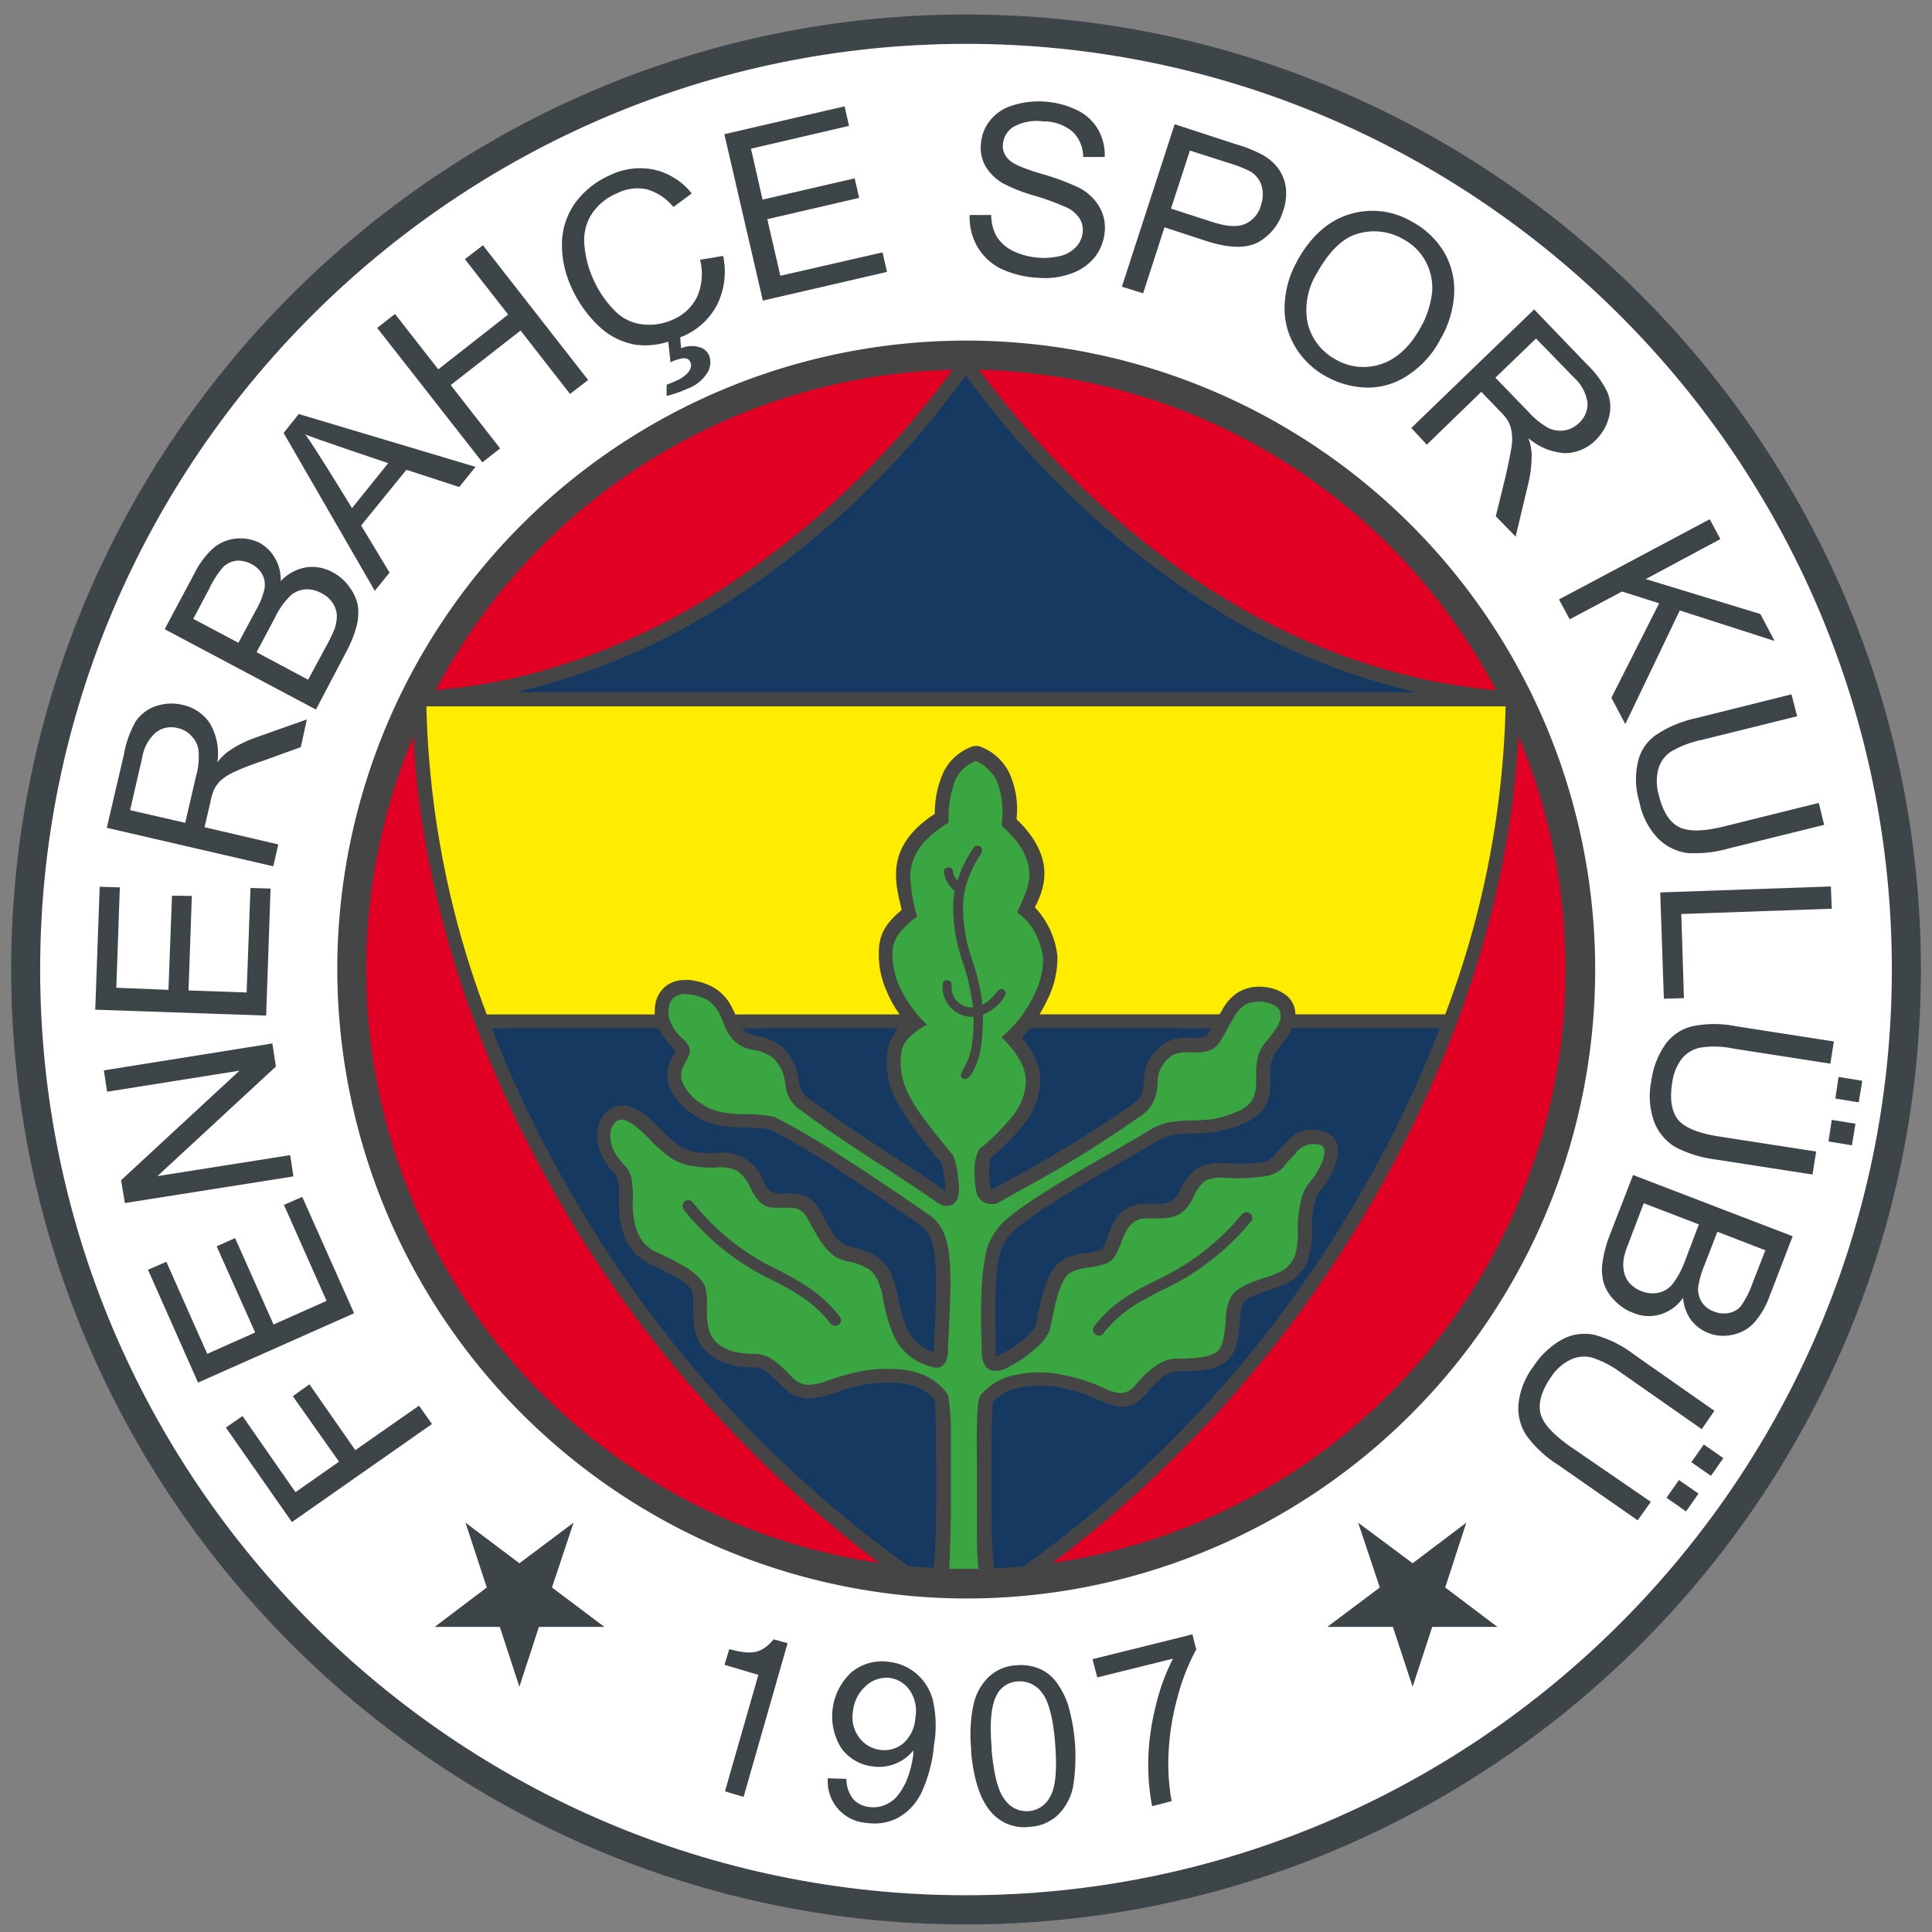
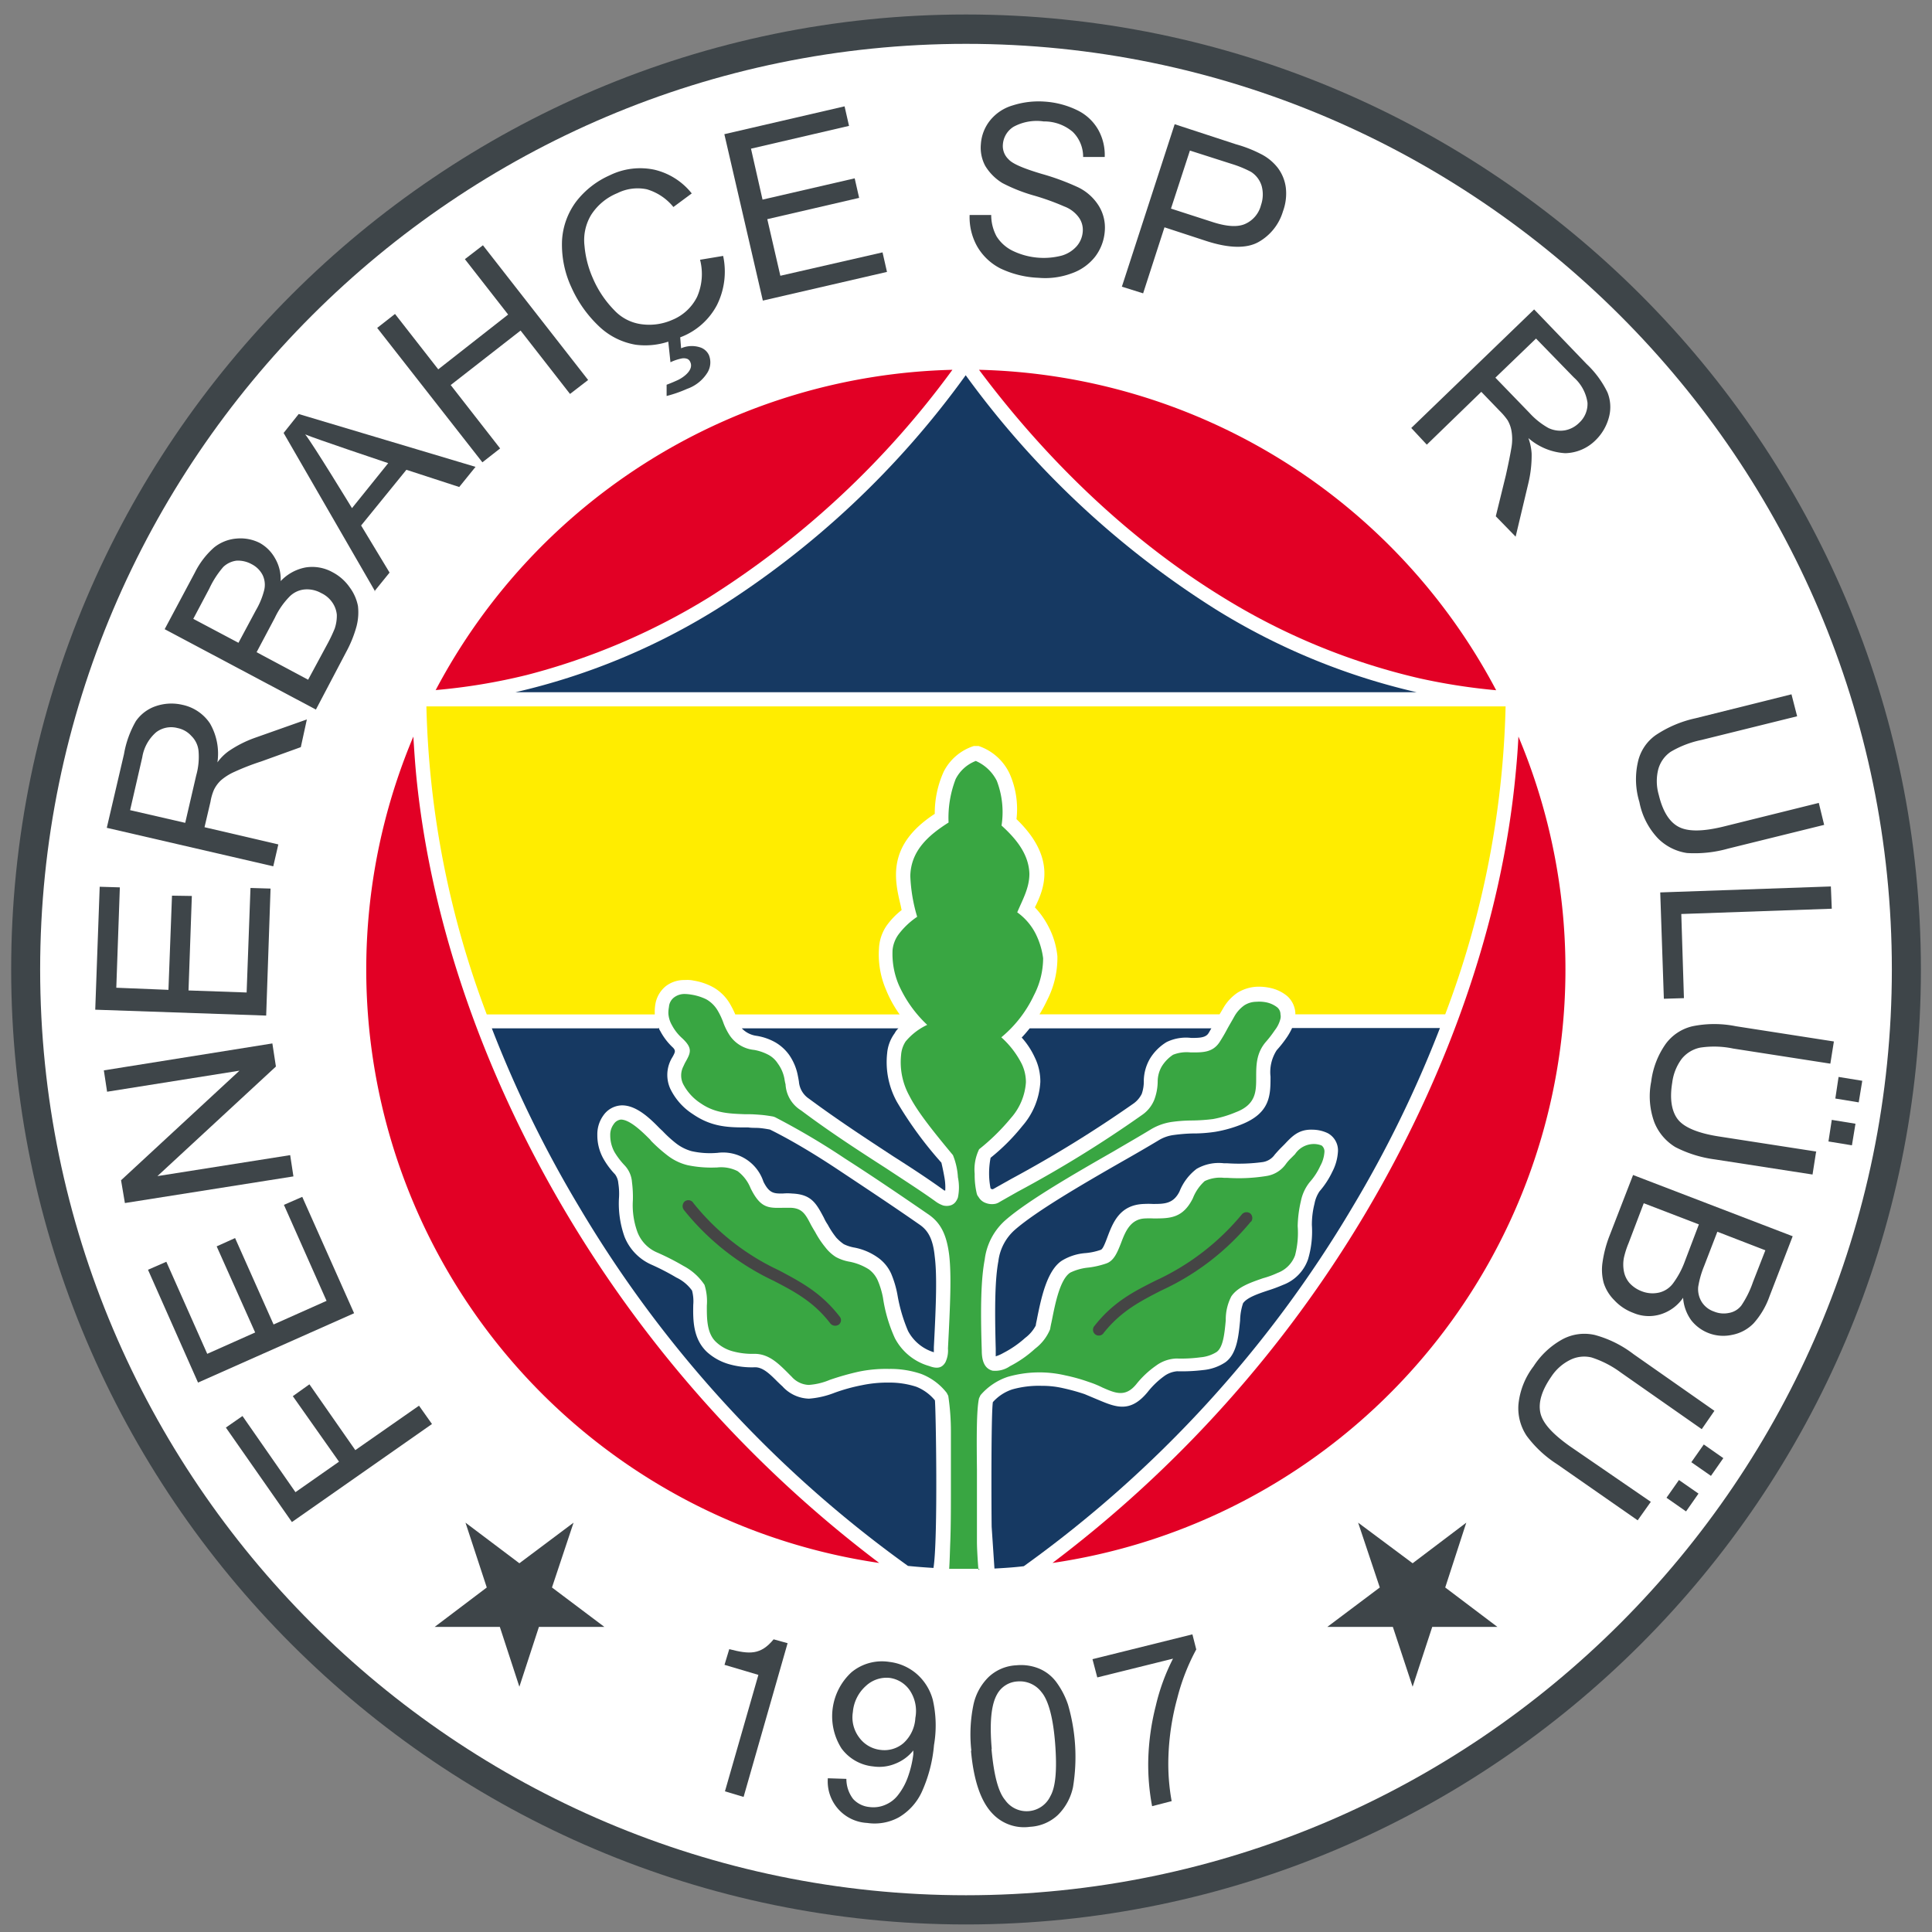
<svg xmlns="http://www.w3.org/2000/svg" id="Laag_1" data-name="Laag 1" viewBox="0 0 256 256">
  <rect x="0" y="0" width="256" height="256" fill="#808080" stroke="none" />
  <title>Voetbalpoules.nl | Fenerbahce</title>
  <path d="M128,255c69.7,0,126.53-56.83,126.53-126.53S197.66,1.92,128,1.92,1.48,58.79,1.48,128.45,58.3,255,128,255Z" style="fill:#3e4549" />
  <path d="M128,251.13c67.58,0,122.68-55.14,122.68-122.68S195.54,5.81,128,5.81,5.32,60.91,5.32,128.45,60.42,251.13,128,251.13Z" style="fill:#fff" />
-   <path d="M128,211.81a83.34,83.34,0,1,0-83.31-83.36A83.54,83.54,0,0,0,128,211.81Z" style="fill:#454545" />
  <path d="M57.71,91.48A79.62,79.62,0,0,1,126.2,49,117.66,117.66,0,0,1,94,79.12,87.92,87.92,0,0,1,69.8,89.44a78.88,78.88,0,0,1-12.09,2Z" style="fill:#e20025" />
  <path d="M116.5,207.1A79.47,79.47,0,0,1,54.77,97.6c.12,1.89.24,3.77.43,5.62,2,19.54,9.11,39.55,20,57.8A161.38,161.38,0,0,0,116.5,207.1Z" style="fill:#e20025" />
  <path d="M201.2,97.6a79.49,79.49,0,0,1-61.74,109.5A161.27,161.27,0,0,0,180.79,161c11-18.48,18.21-38.81,20.05-58.59q.24-2.42.36-4.83Z" style="fill:#e20025" />
  <path d="M129.73,49a79.62,79.62,0,0,1,68.52,42.46,80.48,80.48,0,0,1-10.12-1.57A86.64,86.64,0,0,1,162,79.12c-12.52-7.69-23.43-18.29-32.26-30.1Z" style="fill:#e20025" />
  <path d="M68.27,91.72H187.7a87.71,87.71,0,0,1-26.65-11,119.62,119.62,0,0,1-33.09-31,118.2,118.2,0,0,1-33,31,87.71,87.71,0,0,1-26.65,11Z" style="fill:#163962" />
  <path d="M87.23,136.26H65.17A154.56,154.56,0,0,0,76.79,160a157,157,0,0,0,43.52,47.49c1.14.12,2.24.2,3.38.27.62-3.8.31-21.39.19-22.21a6.12,6.12,0,0,0-2.47-1.8,11.47,11.47,0,0,0-3.61-.55,16.56,16.56,0,0,0-3.61.35,23.86,23.86,0,0,0-3.61,1,11.69,11.69,0,0,1-3.38.78,4.91,4.91,0,0,1-3.53-1.64c-.23-.2-.43-.4-.67-.63-.94-.94-1.88-1.89-2.94-1.89a11,11,0,0,1-3.53-.43,7.37,7.37,0,0,1-2.87-1.61c-1.84-1.76-1.84-4.23-1.8-6.24a5.54,5.54,0,0,0-.16-1.88,5.4,5.4,0,0,0-2.08-1.73,31.34,31.34,0,0,0-3.33-1.72,6.78,6.78,0,0,1-3.54-3.69,13.14,13.14,0,0,1-.74-5,8.8,8.8,0,0,0-.08-2.08,2.27,2.27,0,0,0-.43-1.18l0,0a10.51,10.51,0,0,1-1.57-2.12,6.34,6.34,0,0,1-.78-3.09,4.27,4.27,0,0,1,.82-2.63,3.08,3.08,0,0,1,2.35-1.3c2-.08,3.89,1.81,5.11,3.06.11.08.19.2.31.28a16.26,16.26,0,0,0,1.88,1.72,6,6,0,0,0,2,1,11.09,11.09,0,0,0,3.3.24H95a5.63,5.63,0,0,1,6.16,3.81c.78,1.57,1.41,1.57,2.55,1.57a6.62,6.62,0,0,1,1.26,0c2.55.11,3.18,1.29,4.2,3.21a5.75,5.75,0,0,0,.51.91,11.15,11.15,0,0,0,1.13,1.72,5.86,5.86,0,0,0,1,.87,5.29,5.29,0,0,0,1.29.43,7.89,7.89,0,0,1,3.1,1.26,5.24,5.24,0,0,1,1.89,2.23,13.43,13.43,0,0,1,.82,2.75,21.33,21.33,0,0,0,1.41,4.83,5.78,5.78,0,0,0,3.42,2.82c0-.19,0-.39,0-.67.31-5.88.43-9.61.11-12.08-.23-2.24-.86-3.38-2-4.16-3.61-2.52-7.37-5-10.83-7.3s-6.55-4.09-9-5.3c-.44-.08-.91-.16-1.38-.2s-1,0-1.49-.08h-.47c-2.32,0-4.47-.11-6.87-1.76a8.28,8.28,0,0,1-3-3.38,4.44,4.44,0,0,1,.08-3.8c.12-.24.23-.4.31-.55.24-.47.35-.67,0-1.06a8.29,8.29,0,0,1-1.72-2.24,1.42,1.42,0,0,1-.2-.43Z" style="fill:#163962" />
  <path d="M119,136.26H98.29a3.31,3.31,0,0,0,2,1,7.42,7.42,0,0,1,2.47.87,5.93,5.93,0,0,1,1.8,1.64,7.17,7.17,0,0,1,1.14,2.67c.08.39.12.63.16.87a3,3,0,0,0,1.33,2.27c3.93,2.91,7.73,5.38,11.19,7.65,2.47,1.57,4.75,3.07,6.75,4.52l0,0s.08,0,.12,0a7.35,7.35,0,0,0-.08-1.57c-.12-.71-.28-1.49-.43-2.12a50.7,50.7,0,0,1-5.89-8.05,10.87,10.87,0,0,1-1.3-6.43,5.24,5.24,0,0,1,1-2.67,2.48,2.48,0,0,1,.51-.67Z" style="fill:#163962" />
  <path d="M160.54,136.26h-24.1c-.35.43-.71.86-1.06,1.22a10.42,10.42,0,0,1,1.73,2.63,7.23,7.23,0,0,1,.74,3.25,9.71,9.71,0,0,1-2.39,5.85,26.9,26.9,0,0,1-4.2,4.2,10.77,10.77,0,0,0-.2,2,10.18,10.18,0,0,0,.2,2.08s.08,0,.12.08h.12s0,0,.08,0h0l2.44-1.37a162,162,0,0,0,16.21-10,3.46,3.46,0,0,0,1.06-1.26,5.09,5.09,0,0,0,.27-1.8,6,6,0,0,1,.82-2.87,6.56,6.56,0,0,1,2.2-2.19,5.86,5.86,0,0,1,3.26-.55c.94,0,1.84,0,2.24-.55.15-.2.27-.47.43-.71Z" style="fill:#163962" />
-   <path d="M131.77,207.84c1.29-.07,2.59-.15,3.89-.31A157,157,0,0,0,179.18,160a155,155,0,0,0,11.62-23.78H171.21a8.83,8.83,0,0,1-.66,1.18,16.07,16.07,0,0,1-1.38,1.76,5.34,5.34,0,0,0-.82,3.5c0,2.43,0,4.82-3.89,6.35a16.85,16.85,0,0,1-3.37.95,19.31,19.31,0,0,1-3.1.23,22.3,22.3,0,0,0-2.44.2,5.06,5.06,0,0,0-2.08.74c-1.45.87-3.14,1.85-4.94,2.87-5.06,2.9-11.15,6.44-14,8.91a6.61,6.61,0,0,0-2.24,4.2c-.43,2.31-.51,5.85-.35,11.61,0,.71,0,1,0,1a4.94,4.94,0,0,0,1-.44,13.67,13.67,0,0,0,2.9-2,4.93,4.93,0,0,0,1.41-1.65c0-.19.12-.62.2-1.09.51-2.48,1.26-6.2,3.26-7.5a7,7,0,0,1,3.14-1,8.14,8.14,0,0,0,2-.43c.27-.08.55-.79.86-1.61.75-2,1.65-4.36,4.87-4.47a11.53,11.53,0,0,1,1.18,0c1.49,0,2.71,0,3.53-1.65a7,7,0,0,1,2.27-3,5.86,5.86,0,0,1,3.62-.74h.43a23.33,23.33,0,0,0,4.71-.16,2.38,2.38,0,0,0,1.6-1c.24-.27.48-.55.83-.9l.47-.47c1-1.06,1.88-2,3.73-1.92a4.72,4.72,0,0,1,2,.47,2.59,2.59,0,0,1,1.33,2.51,6.62,6.62,0,0,1-.74,2.59,11.36,11.36,0,0,1-1.69,2.59l0,0a4.29,4.29,0,0,0-.67,1.64,11.35,11.35,0,0,0-.35,2.83,12.85,12.85,0,0,1-.51,4.55,5.58,5.58,0,0,1-3.3,3.38A21,21,0,0,1,168,171c-1.41.47-2.78.95-3.29,1.69a7.59,7.59,0,0,0-.39,2.28c-.2,2-.4,4.47-2,5.57a6.41,6.41,0,0,1-2.9,1,23.57,23.57,0,0,1-3.45.16,3.4,3.4,0,0,0-1.69.63,11,11,0,0,0-2.2,2.11c-2.35,2.87-4.28,2-6.67,1l-1.69-.71a26.91,26.91,0,0,0-2.86-.79,12.14,12.14,0,0,0-2.83-.31,13,13,0,0,0-3.89.47,5.92,5.92,0,0,0-2.58,1.69c-.24,1.49-.2,13.93-.16,16.52a55.52,55.52,0,0,0,.35,5.57Z" style="fill:#163962" />
+   <path d="M131.77,207.84c1.29-.07,2.59-.15,3.89-.31A157,157,0,0,0,179.18,160a155,155,0,0,0,11.62-23.78H171.21a8.83,8.83,0,0,1-.66,1.18,16.07,16.07,0,0,1-1.38,1.76,5.34,5.34,0,0,0-.82,3.5c0,2.43,0,4.82-3.89,6.35a16.85,16.85,0,0,1-3.37.95,19.31,19.31,0,0,1-3.1.23,22.3,22.3,0,0,0-2.44.2,5.06,5.06,0,0,0-2.08.74c-1.45.87-3.14,1.85-4.94,2.87-5.06,2.9-11.15,6.44-14,8.91a6.61,6.61,0,0,0-2.24,4.2c-.43,2.31-.51,5.85-.35,11.61,0,.71,0,1,0,1a4.94,4.94,0,0,0,1-.44,13.67,13.67,0,0,0,2.9-2,4.93,4.93,0,0,0,1.41-1.65c0-.19.12-.62.2-1.09.51-2.48,1.26-6.2,3.26-7.5a7,7,0,0,1,3.14-1,8.14,8.14,0,0,0,2-.43c.27-.08.55-.79.86-1.61.75-2,1.65-4.36,4.87-4.47a11.53,11.53,0,0,1,1.18,0c1.49,0,2.71,0,3.53-1.65a7,7,0,0,1,2.27-3,5.86,5.86,0,0,1,3.62-.74h.43a23.33,23.33,0,0,0,4.71-.16,2.38,2.38,0,0,0,1.6-1c.24-.27.48-.55.83-.9l.47-.47c1-1.06,1.88-2,3.73-1.92a4.72,4.72,0,0,1,2,.47,2.59,2.59,0,0,1,1.33,2.51,6.62,6.62,0,0,1-.74,2.59,11.36,11.36,0,0,1-1.69,2.59l0,0a4.29,4.29,0,0,0-.67,1.64,11.35,11.35,0,0,0-.35,2.83,12.85,12.85,0,0,1-.51,4.55,5.58,5.58,0,0,1-3.3,3.38A21,21,0,0,1,168,171c-1.41.47-2.78.95-3.29,1.69a7.59,7.59,0,0,0-.39,2.28c-.2,2-.4,4.47-2,5.57a6.41,6.41,0,0,1-2.9,1,23.57,23.57,0,0,1-3.45.16,3.4,3.4,0,0,0-1.69.63,11,11,0,0,0-2.2,2.11c-2.35,2.87-4.28,2-6.67,1l-1.69-.71a26.91,26.91,0,0,0-2.86-.79,12.14,12.14,0,0,0-2.83-.31,13,13,0,0,0-3.89.47,5.92,5.92,0,0,0-2.58,1.69c-.24,1.49-.2,13.93-.16,16.52Z" style="fill:#163962" />
  <path d="M199.47,93.6H56.5a122.87,122.87,0,0,0,8,40.82H86.76v-.16a6,6,0,0,1,.07-1.14,3.9,3.9,0,0,1,1.42-2.47,4,4,0,0,1,2.51-.79,3.94,3.94,0,0,1,1.18.08,8,8,0,0,1,2.55.87,6,6,0,0,1,2.16,2.08,12.37,12.37,0,0,1,.78,1.53h21.78a15.56,15.56,0,0,1-1.8-3.26,11.79,11.79,0,0,1-.94-5.49,5.82,5.82,0,0,1,1-3,10,10,0,0,1,2-2.08l-.12-.59c-.83-3.45-1.88-8,4.51-12.16a13.38,13.38,0,0,1,1.18-5.58,6.79,6.79,0,0,1,4-3.41h.63a7,7,0,0,1,4.12,3.69,11.55,11.55,0,0,1,.9,6c5.5,5.29,3.54,9.45,2.44,11.69a11,11,0,0,1,1.8,2.55,10.71,10.71,0,0,1,1.18,3.93,12.25,12.25,0,0,1-1.37,5.84,18.15,18.15,0,0,1-1,1.85H161.6c.15-.24.31-.51.47-.79a6.18,6.18,0,0,1,1.92-2.08,5.44,5.44,0,0,1,2.47-.78,7,7,0,0,1,2,.19,5.17,5.17,0,0,1,2.12,1.06,3.27,3.27,0,0,1,1.06,2.2v.2H191.5a122.87,122.87,0,0,0,8-40.82Z" style="fill:#ffed00" />
  <path d="M129.81,207.88c-.63,0-1.22,0-1.85,0s-1.49,0-2.19,0c.07-.9.11-2.71.15-3.61.08-2.19.08-4.71.08-6.94,0-.4,0-.75,0-1.1,0-2,0-4.4,0-6.48a31.72,31.72,0,0,0-.35-4.79l-.2-.39a7.84,7.84,0,0,0-3.37-2.51,12.61,12.61,0,0,0-4.28-.67,17.78,17.78,0,0,0-4,.36,35.19,35.19,0,0,0-3.85,1.09,8.64,8.64,0,0,1-2.79.67,3.19,3.19,0,0,1-2.27-1.1c-.2-.19-.39-.39-.59-.59-1.22-1.21-2.47-2.43-4.32-2.43a9.88,9.88,0,0,1-2.94-.35,5.16,5.16,0,0,1-2.16-1.22c-1.26-1.17-1.22-3.22-1.22-4.82a7.23,7.23,0,0,0-.31-2.75,7.57,7.57,0,0,0-2.79-2.51A32.48,32.48,0,0,0,87,165.93a4.8,4.8,0,0,1-2.55-2.71,10.4,10.4,0,0,1-.59-4.2,15.69,15.69,0,0,0-.12-2.39,3.61,3.61,0,0,0-1-2.24l0,0a10,10,0,0,1-1.33-1.76,4.61,4.61,0,0,1-.55-2.2,2.37,2.37,0,0,1,.47-1.49,1.31,1.31,0,0,1,.94-.59c1.14,0,2.71,1.49,3.73,2.51a1.81,1.81,0,0,1,.27.31,20.75,20.75,0,0,0,2.12,1.89,7.07,7.07,0,0,0,2.71,1.33,15.39,15.39,0,0,0,3.73.31h.16a4.84,4.84,0,0,1,2.74.48,5.28,5.28,0,0,1,1.73,2.27c1.3,2.63,2.32,2.63,4.24,2.59h1.14c1.49.08,1.92.9,2.63,2.28.15.27.31.55.55.94a12.3,12.3,0,0,0,1.33,2,5.39,5.39,0,0,0,1.41,1.3,5.88,5.88,0,0,0,1.85.63,7.42,7.42,0,0,1,2.51,1,3.69,3.69,0,0,1,1.18,1.46,11,11,0,0,1,.7,2.31,19.9,19.9,0,0,0,1.57,5.34A7.4,7.4,0,0,0,123.1,181c1.14.43,1.73.23,2.16-.47a3.57,3.57,0,0,0,.35-1.85c.31-6,.47-9.77.16-12.4-.36-2.86-1.22-4.36-2.87-5.45-3.65-2.51-7.42-5.07-10.91-7.3a96.66,96.66,0,0,0-9.3-5.5l-.23-.08c-.63-.11-1.18-.19-1.69-.23s-1.06-.08-1.57-.08h-.51c-2-.08-3.93-.12-5.85-1.45a6.76,6.76,0,0,1-2.32-2.55,2.61,2.61,0,0,1,0-2.28c.08-.16.16-.35.24-.51.75-1.33,1.1-1.92-.39-3.3a6.15,6.15,0,0,1-1.34-1.72,3.52,3.52,0,0,1-.47-1.61,4.8,4.8,0,0,1,.08-.79,1.73,1.73,0,0,1,.71-1.29,2.28,2.28,0,0,1,1.41-.43,5.69,5.69,0,0,1,.82.08,7,7,0,0,1,2,.62,4.11,4.11,0,0,1,1.49,1.45,9.4,9.4,0,0,1,.82,1.77,8.67,8.67,0,0,0,.75,1.49,4.43,4.43,0,0,0,3.29,2,6.44,6.44,0,0,1,1.93.67,3.38,3.38,0,0,1,1.21,1.14,4.94,4.94,0,0,1,.87,2,6.63,6.63,0,0,0,.15.75,4.32,4.32,0,0,0,2.05,3.45c3.88,2.91,7.77,5.42,11.3,7.69,2.43,1.61,4.71,3.06,6.67,4.48a3.83,3.83,0,0,0,.86.43,1.87,1.87,0,0,0,.94,0,1.31,1.31,0,0,0,.79-.59,2,2,0,0,0,.23-.47,6.64,6.64,0,0,0,0-2.67,9.24,9.24,0,0,0-.66-2.94c-2.91-3.5-4.75-5.85-5.77-7.85a9.22,9.22,0,0,1-1.1-5.42A3.75,3.75,0,0,1,120,138a8.31,8.31,0,0,1,2.86-2.2,16.44,16.44,0,0,1-3.77-5.3,10.51,10.51,0,0,1-.82-4.63,4.22,4.22,0,0,1,.75-2,10.19,10.19,0,0,1,2.51-2.39,21.58,21.58,0,0,1-.91-5.42c.08-3.34,2.4-5.38,5.07-7.07a14.25,14.25,0,0,1,.94-5.76,5,5,0,0,1,2.67-2.4,5.66,5.66,0,0,1,2.78,2.63,11.59,11.59,0,0,1,.63,5.93c1.85,1.68,3.61,3.73,3.69,6.39,0,1.89-.9,3.42-1.61,5.11a7.88,7.88,0,0,1,2.43,2.82,10.19,10.19,0,0,1,1,3.26,10.72,10.72,0,0,1-1.22,4.91,16.18,16.18,0,0,1-4.32,5.57,12,12,0,0,1,2.71,3.53,5.63,5.63,0,0,1,.55,2.43,7.94,7.94,0,0,1-2,4.75,28.19,28.19,0,0,1-4.2,4.12,6.12,6.12,0,0,0-.59,3.26,10.62,10.62,0,0,0,.27,2.59,1.05,1.05,0,0,0,.24.47,1.77,1.77,0,0,0,.9.78,2.32,2.32,0,0,0,1.38.12,1.75,1.75,0,0,0,.51-.23c1.1-.63,1.76-1,2.43-1.38a156.32,156.32,0,0,0,16.4-10.12,4.47,4.47,0,0,0,1.65-2,7,7,0,0,0,.47-2.48,4,4,0,0,1,.55-2,5,5,0,0,1,1.49-1.53,4.89,4.89,0,0,1,2.32-.31c1.49,0,2.9.08,3.85-1.38.35-.55.62-1,.94-1.6s.63-1.1,1-1.77a4.5,4.5,0,0,1,1.33-1.49,3,3,0,0,1,1.61-.47,4.65,4.65,0,0,1,1.45.11,3.5,3.5,0,0,1,1.3.63,1.21,1.21,0,0,1,.43.94,1.32,1.32,0,0,1,0,.55,4,4,0,0,1-.75,1.54,14.73,14.73,0,0,1-1.21,1.57c-1.26,1.49-1.26,3.1-1.26,4.7,0,1.81,0,3.58-2.71,4.6a14.45,14.45,0,0,1-3,.9,23.93,23.93,0,0,1-2.82.19,20.09,20.09,0,0,0-2.71.2,7.53,7.53,0,0,0-2.75,1c-1.29.79-3,1.77-4.87,2.87-5.14,2.94-11.34,6.51-14.32,9.1a8.31,8.31,0,0,0-2.79,5.26c-.47,2.47-.59,6.12-.39,12.05,0,1.69.55,2.43,1.41,2.67a3.43,3.43,0,0,0,2.32-.59,15.15,15.15,0,0,0,3.33-2.32,6.16,6.16,0,0,0,2-2.59c.07-.47.15-.78.23-1.17.43-2.16,1.06-5.42,2.43-6.32a7.07,7.07,0,0,1,2.4-.67,11.41,11.41,0,0,0,2.39-.55c1-.35,1.45-1.45,1.93-2.67.55-1.45,1.21-3.22,3.21-3.29a11,11,0,0,1,1.1,0c2.16,0,3.89,0,5.22-2.67a6,6,0,0,1,1.57-2.28h0a4.76,4.76,0,0,1,2.55-.43c.12,0,.24,0,.43,0a23.09,23.09,0,0,0,5.18-.24,3.87,3.87,0,0,0,2.63-1.64,6.06,6.06,0,0,1,.67-.75l.51-.51a3,3,0,0,1,2.36-1.34,2.77,2.77,0,0,1,1.17.2,1,1,0,0,1,.36.9,4.43,4.43,0,0,1-.55,1.81,8.53,8.53,0,0,1-1.38,2.12l0,0a5.82,5.82,0,0,0-1.18,2.51,15.85,15.85,0,0,0-.43,3.34,11.86,11.86,0,0,1-.35,3.88,3.94,3.94,0,0,1-2.32,2.32,12,12,0,0,1-1.92.7c-1.69.59-3.33,1.14-4.2,2.4a6.65,6.65,0,0,0-.74,3.18c-.16,1.65-.32,3.57-1.22,4.2a4.75,4.75,0,0,1-2.12.7,19.14,19.14,0,0,1-3.18.16,4.83,4.83,0,0,0-2.71.94,12.49,12.49,0,0,0-2.63,2.47c-1.45,1.77-2.78,1.18-4.47.44a13.11,13.11,0,0,0-1.84-.75,23.35,23.35,0,0,0-3.07-.86,15.12,15.12,0,0,0-7.65.19,8.16,8.16,0,0,0-3.61,2.43l-.19.4c-.36,1.53-.32,5.69-.28,9.42v1.92c0,1.84,0,3.92,0,5.85,0,.63,0,1.25,0,1.84,0,.95.12,2.79.2,3.73Z" style="fill:#39a642" />
-   <path d="M130,113.15a14,14,0,0,0-1.72,3.33c-.12.39-.28.83-.36,1.22a1.35,1.35,0,0,1-.07.27,13.15,13.15,0,0,0-.24,1.81,21.14,21.14,0,0,0,1.26,7.57,29.45,29.45,0,0,1,1.29,5.46,1.08,1.08,0,0,0,0,.35,6,6,0,0,0,1.85-1.61c.27-.39.58-.71,1-.39s.24.74-.07,1.14a6.09,6.09,0,0,1-2.71,2.15,25.07,25.07,0,0,1-.24,4.24,10,10,0,0,1-1.29,3.69c-.32.43-.79.79-1.18.47s-.12-.78.16-1.21a9.4,9.4,0,0,0,1.1-3.14,25.43,25.43,0,0,0,.23-3.77,4,4,0,0,1-1.69-.28,4,4,0,0,1-2.43-3.84c0-.43.2-.83.71-.71s.51.43.47.91a2.79,2.79,0,0,0,.55,1.64,3.16,3.16,0,0,0,1.18.87,2.59,2.59,0,0,0,1.13.15c0-.15,0-.35-.07-.51a28,28,0,0,0-1.22-5.25,22.22,22.22,0,0,1-1.33-8c0-.59.11-1.1.19-1.65a5.58,5.58,0,0,1-.75-.78,3.62,3.62,0,0,1-.62-1.46c-.08-.31-.12-.74.43-.86s.67.27.74.59a2.08,2.08,0,0,0,.44,1,.41.41,0,0,0,.11.16c.08-.2.16-.43.24-.67a15.52,15.52,0,0,1,1.84-3.57.62.62,0,1,1,1,.67Z" style="fill:#454545" />
  <path d="M165.76,161.85A33.38,33.38,0,0,1,153.87,171c-2.83,1.45-5.34,2.75-7.62,5.61a.77.77,0,1,1-1.21-.94c2.47-3.14,5.14-4.51,8.12-6a32.37,32.37,0,0,0,11.42-8.79.82.82,0,0,1,1.1-.08.81.81,0,0,1,.08,1.1Z" style="fill:#454545" />
  <path d="M91.82,159.34a31.72,31.72,0,0,0,11.42,9c2.94,1.57,5.57,2.95,8,6.09a.74.74,0,0,1-.11,1.1.84.84,0,0,1-1.1-.16c-2.2-2.87-4.71-4.2-7.5-5.65a33.54,33.54,0,0,1-11.93-9.42.85.85,0,0,1,.12-1.1.79.79,0,0,1,1.1.12Z" style="fill:#454545" />
  <polygon points="222.47 196.11 225.06 197.91 223.41 200.27 220.82 198.46 222.47 196.11" style="fill:#3e4549" />
  <polygon points="225.76 191.4 228.35 193.21 226.71 195.56 224.11 193.75 225.76 191.4" style="fill:#3e4549" />
  <path d="M218.74,199,217,201.45,206.3,194a15.24,15.24,0,0,1-4-3.73,6.6,6.6,0,0,1-1.1-4.16,9.88,9.88,0,0,1,2-5.06,10.67,10.67,0,0,1,3.88-3.61,6.15,6.15,0,0,1,4.24-.55,14.76,14.76,0,0,1,5.14,2.55l10.71,7.5-1.68,2.43-10.72-7.5a13.41,13.41,0,0,0-3.88-2,4.17,4.17,0,0,0-2.83.32,6.38,6.38,0,0,0-2.51,2.23c-1.25,1.81-1.73,3.38-1.45,4.75s1.57,2.79,3.88,4.44L218.74,199Z" style="fill:#3e4549" />
  <polygon points="242.72 148.39 245.86 148.9 245.39 151.76 242.28 151.25 242.72 148.39" style="fill:#3e4549" />
  <polygon points="243.62 142.7 246.76 143.21 246.29 146.07 243.19 145.56 243.62 142.7" style="fill:#3e4549" />
  <path d="M240.64,152.63l-.47,3-12.92-2A16,16,0,0,1,222,152a6.78,6.78,0,0,1-2.78-3.26,10,10,0,0,1-.43-5.41,11,11,0,0,1,1.92-5,6.11,6.11,0,0,1,3.57-2.35,14.46,14.46,0,0,1,5.73,0L243,138l-.47,2.94-12.87-2a12.33,12.33,0,0,0-4.4-.12,4.25,4.25,0,0,0-2.43,1.49,6.66,6.66,0,0,0-1.25,3.14c-.36,2.16-.08,3.81.74,4.87s2.67,1.84,5.46,2.27l12.91,2Z" style="fill:#3e4549" />
  <polygon points="219.99 118.25 242.6 117.46 242.72 120.41 222.78 121.11 223.13 132.26 220.47 132.34 219.99 118.25" style="fill:#3e4549" />
  <path d="M241,106.39l.71,2.91L229,112.44a16.32,16.32,0,0,1-5.46.59,6.82,6.82,0,0,1-3.84-1.93,9.61,9.61,0,0,1-2.47-4.82,10.32,10.32,0,0,1-.2-5.3,5.89,5.89,0,0,1,2.36-3.57,15.33,15.33,0,0,1,5.29-2.24L237.38,92l.75,2.91-12.68,3.14a13.26,13.26,0,0,0-4.08,1.57,4.12,4.12,0,0,0-1.65,2.35,6.47,6.47,0,0,0,.08,3.37c.51,2.12,1.37,3.54,2.59,4.2s3.14.67,5.92,0L241,106.39Z" style="fill:#3e4549" />
-   <polygon points="206.57 79.43 226.55 68.8 227.96 71.43 218.07 76.73 233.26 81.36 235.14 84.93 222.58 80.89 215.36 95.95 213.52 92.46 219.84 79.94 214.93 78.38 207.99 82.06 206.57 79.43" style="fill:#3e4549" />
  <path d="M128.47,28.49l2.87,0a5.94,5.94,0,0,0,.71,2.83,5.21,5.21,0,0,0,2.15,1.92,9.46,9.46,0,0,0,6.48.63,4.2,4.2,0,0,0,2-1.26,3.3,3.3,0,0,0,.79-1.92,2.82,2.82,0,0,0-.52-1.88,4.19,4.19,0,0,0-1.92-1.45,32.7,32.7,0,0,0-3.92-1.42,22,22,0,0,1-4.28-1.68,6.79,6.79,0,0,1-2.28-2.28,5.11,5.11,0,0,1-.58-2.87,5.6,5.6,0,0,1,1.21-3.14,6,6,0,0,1,3-2,11.28,11.28,0,0,1,4.19-.51,11.53,11.53,0,0,1,4.36,1.14,6.39,6.39,0,0,1,2.79,2.59,6.82,6.82,0,0,1,.86,3.61l-2.86,0a4.6,4.6,0,0,0-1.38-3.33,5.82,5.82,0,0,0-3.84-1.38,6.43,6.43,0,0,0-4,.71,3,3,0,0,0-1.41,2.31,2.41,2.41,0,0,0,.75,2c.51.59,2,1.22,4.39,1.93a32.15,32.15,0,0,1,4.87,1.8,6.62,6.62,0,0,1,2.74,2.51,5.49,5.49,0,0,1,.75,3.26A6.34,6.34,0,0,1,145.12,34,6.78,6.78,0,0,1,142,36.22a10.06,10.06,0,0,1-4.4.59,12.91,12.91,0,0,1-5.06-1.25,7.48,7.48,0,0,1-3.06-2.91,7.91,7.91,0,0,1-1-4.16Z" style="fill:#3e4549" />
  <polygon points="101.08 39.83 95.98 17.78 111.91 14.09 112.5 16.68 99.51 19.7 101.04 26.45 113.25 23.63 113.84 26.22 101.67 29.04 103.4 36.54 116.94 33.44 117.53 36.03 101.08 39.83" style="fill:#3e4549" />
  <path d="M95,40.42a9.93,9.93,0,0,0,.82-6.51l-3.06.51a7.53,7.53,0,0,1-.39,4.91,6.35,6.35,0,0,1-3.3,3.06,7.55,7.55,0,0,1-4,.58,6,6,0,0,1-3.69-1.88,13.83,13.83,0,0,1-2.83-4.24,13.45,13.45,0,0,1-1.1-4.27,6.49,6.49,0,0,1,.87-4.09,7.45,7.45,0,0,1,3.49-2.9,6,6,0,0,1,3.89-.51,7.13,7.13,0,0,1,3.53,2.35l2.43-1.8a8.92,8.92,0,0,0-4.94-3.14,9.14,9.14,0,0,0-5.93.74,11.47,11.47,0,0,0-4.43,3.46,9.5,9.5,0,0,0-1.89,5.22,13.42,13.42,0,0,0,1.26,6.2,16.14,16.14,0,0,0,3.57,5.06,9.26,9.26,0,0,0,4.94,2.51,9.77,9.77,0,0,0,4.31-.41L88.84,48a6.37,6.37,0,0,1,1.53-.51,1.36,1.36,0,0,1,.74.08.78.78,0,0,1,.35.39c.55,1.14-1.13,2.2-1.8,2.47-.27.12-.71.32-1.33.55l0,1.49a16.77,16.77,0,0,0,2.7-.94,5.2,5.2,0,0,0,2.71-2.16,2.59,2.59,0,0,0,.2-2.31A1.94,1.94,0,0,0,92.68,46a3.56,3.56,0,0,0-2.43.15l-.12-1.45.2-.08A9.08,9.08,0,0,0,95,40.42Z" style="fill:#3e4549" />
  <polygon points="63.92 61.26 49.98 43.45 52.34 41.6 58.07 48.94 67.33 41.68 61.6 34.34 63.99 32.5 77.93 50.35 75.53 52.2 68.98 43.8 59.72 51.02 66.27 59.42 63.92 61.26" style="fill:#3e4549" />
  <polygon points="68.82 207.14 76 201.76 73.14 210.35 80.08 215.57 71.41 215.57 68.82 223.5 66.23 215.57 57.6 215.57 64.5 210.35 61.68 201.76 68.82 207.14" style="fill:#3e4549" />
  <path d="M145.39,222.25l-.63-2.4L158,216.56l.51,2A27.92,27.92,0,0,0,156,225a33.5,33.5,0,0,0-1.18,7.81,27.7,27.7,0,0,0,.43,5.85l-2.59.67a29.57,29.57,0,0,1-.51-6.09,32.33,32.33,0,0,1,1-7.22,27.2,27.2,0,0,1,2.28-6.24l-10,2.48Z" style="fill:#3e4549" />
  <path d="M98.53,238.1l-2.47-.74,4.43-15.43L96,220.6l.63-2.08c2.71.7,4.16.78,5.88-1.3l1.85.51L98.53,238.1Z" style="fill:#3e4549" />
  <polygon points="187.18 207.14 179.96 201.76 182.83 210.35 175.88 215.57 184.56 215.57 187.18 223.5 189.78 215.57 198.41 215.57 191.5 210.35 194.29 201.76 187.18 207.14" style="fill:#3e4549" />
  <polygon points="57.24 188.69 38.68 201.68 29.93 189.16 32.13 187.63 39.15 197.72 44.92 193.68 38.8 185 41 183.43 47.08 192.15 55.52 186.26 57.24 188.69" style="fill:#3e4549" />
  <polygon points="35.27 134.57 12.62 133.79 13.21 117.5 15.88 117.58 15.41 130.88 22.32 131.16 22.79 118.68 25.42 118.72 24.98 131.24 32.68 131.51 33.19 117.66 35.85 117.74 35.27 134.57" style="fill:#3e4549" />
  <polygon points="38.88 155.88 16.55 159.41 16.04 156.39 31.73 141.87 14.19 144.66 13.76 141.83 36.09 138.26 36.56 141.32 20.86 155.84 38.45 153.06 38.88 155.88" style="fill:#3e4549" />
  <polygon points="46.92 174.01 26.24 183.2 19.61 168.25 22.04 167.19 27.46 179.39 33.81 176.56 28.71 165.15 31.15 164.05 36.25 175.5 43.27 172.37 37.62 159.65 40.05 158.59 46.92 174.01" style="fill:#3e4549" />
  <path d="M128.71,232a19.44,19.44,0,0,1,.27-6.08,7.27,7.27,0,0,1,2-3.69,5.74,5.74,0,0,1,3.69-1.57,6.32,6.32,0,0,1,3,.43,5.47,5.47,0,0,1,2.27,1.76,10.91,10.91,0,0,1,1.57,3,24.77,24.77,0,0,1,.67,10.95,7.3,7.3,0,0,1-2,3.69,5.82,5.82,0,0,1-3.69,1.57,5.73,5.73,0,0,1-5-1.77c-1.54-1.61-2.48-4.4-2.83-8.32Zm2.67-.24c.31,3.46.9,5.69,1.8,6.75a3.48,3.48,0,0,0,6-.51c.7-1.21.9-3.53.63-7s-.91-5.73-1.81-6.79a3.6,3.6,0,0,0-3.18-1.41,3.28,3.28,0,0,0-2.71,1.72c-.78,1.38-1,3.77-.7,7.22Z" style="fill:#3e4549" />
  <path d="M109.68,235.63l2.47.08a4.36,4.36,0,0,0,.9,2.67,3.36,3.36,0,0,0,2.16,1.06,3.94,3.94,0,0,0,2.16-.32,4.09,4.09,0,0,0,1.61-1.25,8.4,8.4,0,0,0,1.29-2.32,14,14,0,0,0,.75-3.1c0-.11,0-.27,0-.51a5.7,5.7,0,0,1-2.32,1.73,5.57,5.57,0,0,1-3,.39,5.91,5.91,0,0,1-4.2-2.39,7.93,7.93,0,0,1,1.33-10.09,6.32,6.32,0,0,1,5-1.37,6.74,6.74,0,0,1,3.61,1.57,6.94,6.94,0,0,1,2.16,3.45,15.27,15.27,0,0,1,.16,6,18.89,18.89,0,0,1-1.65,6.28,7.6,7.6,0,0,1-3,3.29,6.67,6.67,0,0,1-4.2.75,5.51,5.51,0,0,1-5.22-5.89Zm11.61-8a4.91,4.91,0,0,0-.74-3.65,3.86,3.86,0,0,0-2.67-1.65,4,4,0,0,0-3.14,1.06,5.2,5.2,0,0,0-1.73,3.46,4.41,4.41,0,0,0,.83,3.37,4.06,4.06,0,0,0,2.82,1.65,3.88,3.88,0,0,0,3.06-.9,4.86,4.86,0,0,0,1.57-3.34Z" style="fill:#3e4549" />
  <path d="M49.71,78.37l-12.13-21,2-2.51,23.43,7-2.16,2.67-7-2.28-6,7.38,3.77,6.24-2,2.47Zm-3.1-11,4.83-6s-9.85-3.3-11-3.81c.94,1.14,6.2,9.77,6.2,9.77Z" style="fill:#3e4549" />
  <path d="M41.82,94l-20-10.63,4-7.5a10.89,10.89,0,0,1,2.55-3.33,5.44,5.44,0,0,1,3-1.18,5.63,5.63,0,0,1,3.06.59,5.23,5.23,0,0,1,2,2A5.51,5.51,0,0,1,37.19,77a6.07,6.07,0,0,1,3.3-1.81,5.54,5.54,0,0,1,3.57.63,6.34,6.34,0,0,1,2.27,2,6.07,6.07,0,0,1,1.1,2.47A7.34,7.34,0,0,1,47.24,83a15.9,15.9,0,0,1-1.38,3.41l-4,7.61Zm-1-3.92,2.67-4.95a20.19,20.19,0,0,0,.86-1.84,5.32,5.32,0,0,0,.28-1.84,3.41,3.41,0,0,0-.59-1.61,3.66,3.66,0,0,0-1.49-1.26,3.82,3.82,0,0,0-2.24-.47,3.23,3.23,0,0,0-2,1,10.18,10.18,0,0,0-1.89,2.75L34,86.42l6.83,3.65Zm-9.22-4.91,2.31-4.31A10.18,10.18,0,0,0,35,78.22a3,3,0,0,0-.19-2,3.31,3.31,0,0,0-1.46-1.46,3.75,3.75,0,0,0-2-.47,3.11,3.11,0,0,0-1.76.83A12.35,12.35,0,0,0,27.73,78l-2.12,4,6,3.18Z" style="fill:#3e4549" />
  <path d="M36.21,114.79l-22.06-5.1,2.28-9.77A13.23,13.23,0,0,1,18,95.56a5.26,5.26,0,0,1,2.67-2,6.4,6.4,0,0,1,3.53-.16,5.82,5.82,0,0,1,3.61,2.44,8,8,0,0,1,1,5.18,6.49,6.49,0,0,1,1.49-1.49,15.2,15.2,0,0,1,3.49-1.77l6.87-2.43L39.86,99,34.6,100.9a32.34,32.34,0,0,0-3.53,1.37,7.21,7.21,0,0,0-1.81,1.14,4.36,4.36,0,0,0-.9,1.22,6.7,6.7,0,0,0-.47,1.61l-.79,3.37,9.78,2.28-.67,2.9ZM24.55,109,26,102.74a9.07,9.07,0,0,0,.31-3.21,3.19,3.19,0,0,0-.94-2,3.34,3.34,0,0,0-1.85-1.06,3.28,3.28,0,0,0-2.82.55,5.54,5.54,0,0,0-1.85,3.33l-1.61,7,7.3,1.68Z" style="fill:#3e4549" />
  <path d="M187,56.71,203.28,41l6.94,7.22A12.9,12.9,0,0,1,213,52a5.2,5.2,0,0,1,.19,3.3,6.58,6.58,0,0,1-1.8,3.06,5.86,5.86,0,0,1-4,1.69,8.15,8.15,0,0,1-4.87-2,7.12,7.12,0,0,1,.43,2.08,15.82,15.82,0,0,1-.43,3.88l-1.69,7.1-2.63-2.7,1.34-5.46c.35-1.57.59-2.78.74-3.69a6.41,6.41,0,0,0,0-2.16,4.25,4.25,0,0,0-.51-1.41,8.62,8.62,0,0,0-1.06-1.25l-2.43-2.52-7.22,7L187,56.71Zm11.18-6.63,4.48,4.63a10,10,0,0,0,2.51,2,3.66,3.66,0,0,0,2.2.31,3.6,3.6,0,0,0,1.88-1,3.38,3.38,0,0,0,1.1-2.67A5.52,5.52,0,0,0,208.53,50l-5-5.14-5.38,5.18Z" style="fill:#3e4549" />
-   <path d="M171.84,34.65c1.8-3.29,4.12-5.37,6.91-6.24a10.29,10.29,0,0,1,8.4,1,11,11,0,0,1,4.2,4A10,10,0,0,1,192.68,39a13.34,13.34,0,0,1-1.81,5.93,12.61,12.61,0,0,1-4.19,4.71,9.54,9.54,0,0,1-5.42,1.72,11.6,11.6,0,0,1-5.49-1.45,10.66,10.66,0,0,1-4.24-4.12,9.77,9.77,0,0,1-1.3-5.53,12.65,12.65,0,0,1,1.61-5.58Zm2.67,1.53a9.16,9.16,0,0,0-1.22,6.72A7.44,7.44,0,0,0,177,47.64a7.31,7.31,0,0,0,6.05.59c2-.66,3.76-2.27,5.18-4.82a12.18,12.18,0,0,0,1.53-4.67,7.46,7.46,0,0,0-.87-4.13,7.22,7.22,0,0,0-3-2.94,7.62,7.62,0,0,0-5.85-.74c-2,.51-3.88,2.27-5.53,5.25Z" style="fill:#3e4549" />
  <path d="M148.65,38l7-21.54,8.13,2.66A17,17,0,0,1,167,20.37a6.59,6.59,0,0,1,2.32,1.88,5.52,5.52,0,0,1,1.06,2.63A6.81,6.81,0,0,1,170,28a6.92,6.92,0,0,1-3.26,4.08c-1.57.87-3.89.83-6.91-.15l-5.53-1.81-2.83,8.75-2.86-.9Zm6.51-10.36,5.57,1.8c1.85.59,3.26.67,4.24.24a3.72,3.72,0,0,0,2.12-2.51,4.3,4.3,0,0,0,.08-2.55,3.36,3.36,0,0,0-1.41-1.85,14.71,14.71,0,0,0-2.59-1.06l-5.5-1.76-2.51,7.69Z" style="fill:#3e4549" />
  <path d="M216.38,155.69l21.16,8.12-3.06,7.93a10.7,10.7,0,0,1-2.12,3.61,5.36,5.36,0,0,1-2.87,1.53,5.4,5.4,0,0,1-5.38-1.92,5.74,5.74,0,0,1-1.09-3,5.62,5.62,0,0,1-3,2.2,5.25,5.25,0,0,1-3.61-.2,6.5,6.5,0,0,1-2.51-1.68A5.63,5.63,0,0,1,212.5,170a6.67,6.67,0,0,1-.16-2.71,15.7,15.7,0,0,1,.94-3.57l3.1-8Zm1.42,3.76-2,5.26a11.85,11.85,0,0,0-.62,1.93,4.8,4.8,0,0,0,0,1.84,3.3,3.3,0,0,0,.74,1.53,4.2,4.2,0,0,0,1.65,1.1,3.9,3.9,0,0,0,2.28.16,3.23,3.23,0,0,0,1.84-1.22,11.61,11.61,0,0,0,1.57-2.94l1.85-4.87-7.26-2.79Zm9.77,3.73-1.77,4.59a12.38,12.38,0,0,0-.78,2.75,3.24,3.24,0,0,0,.47,2,3.11,3.11,0,0,0,1.61,1.26,3.37,3.37,0,0,0,2,.19,2.63,2.63,0,0,0,1.65-1,13.2,13.2,0,0,0,1.53-3.1l1.64-4.2-6.39-2.47Z" style="fill:#3e4549" />
</svg>